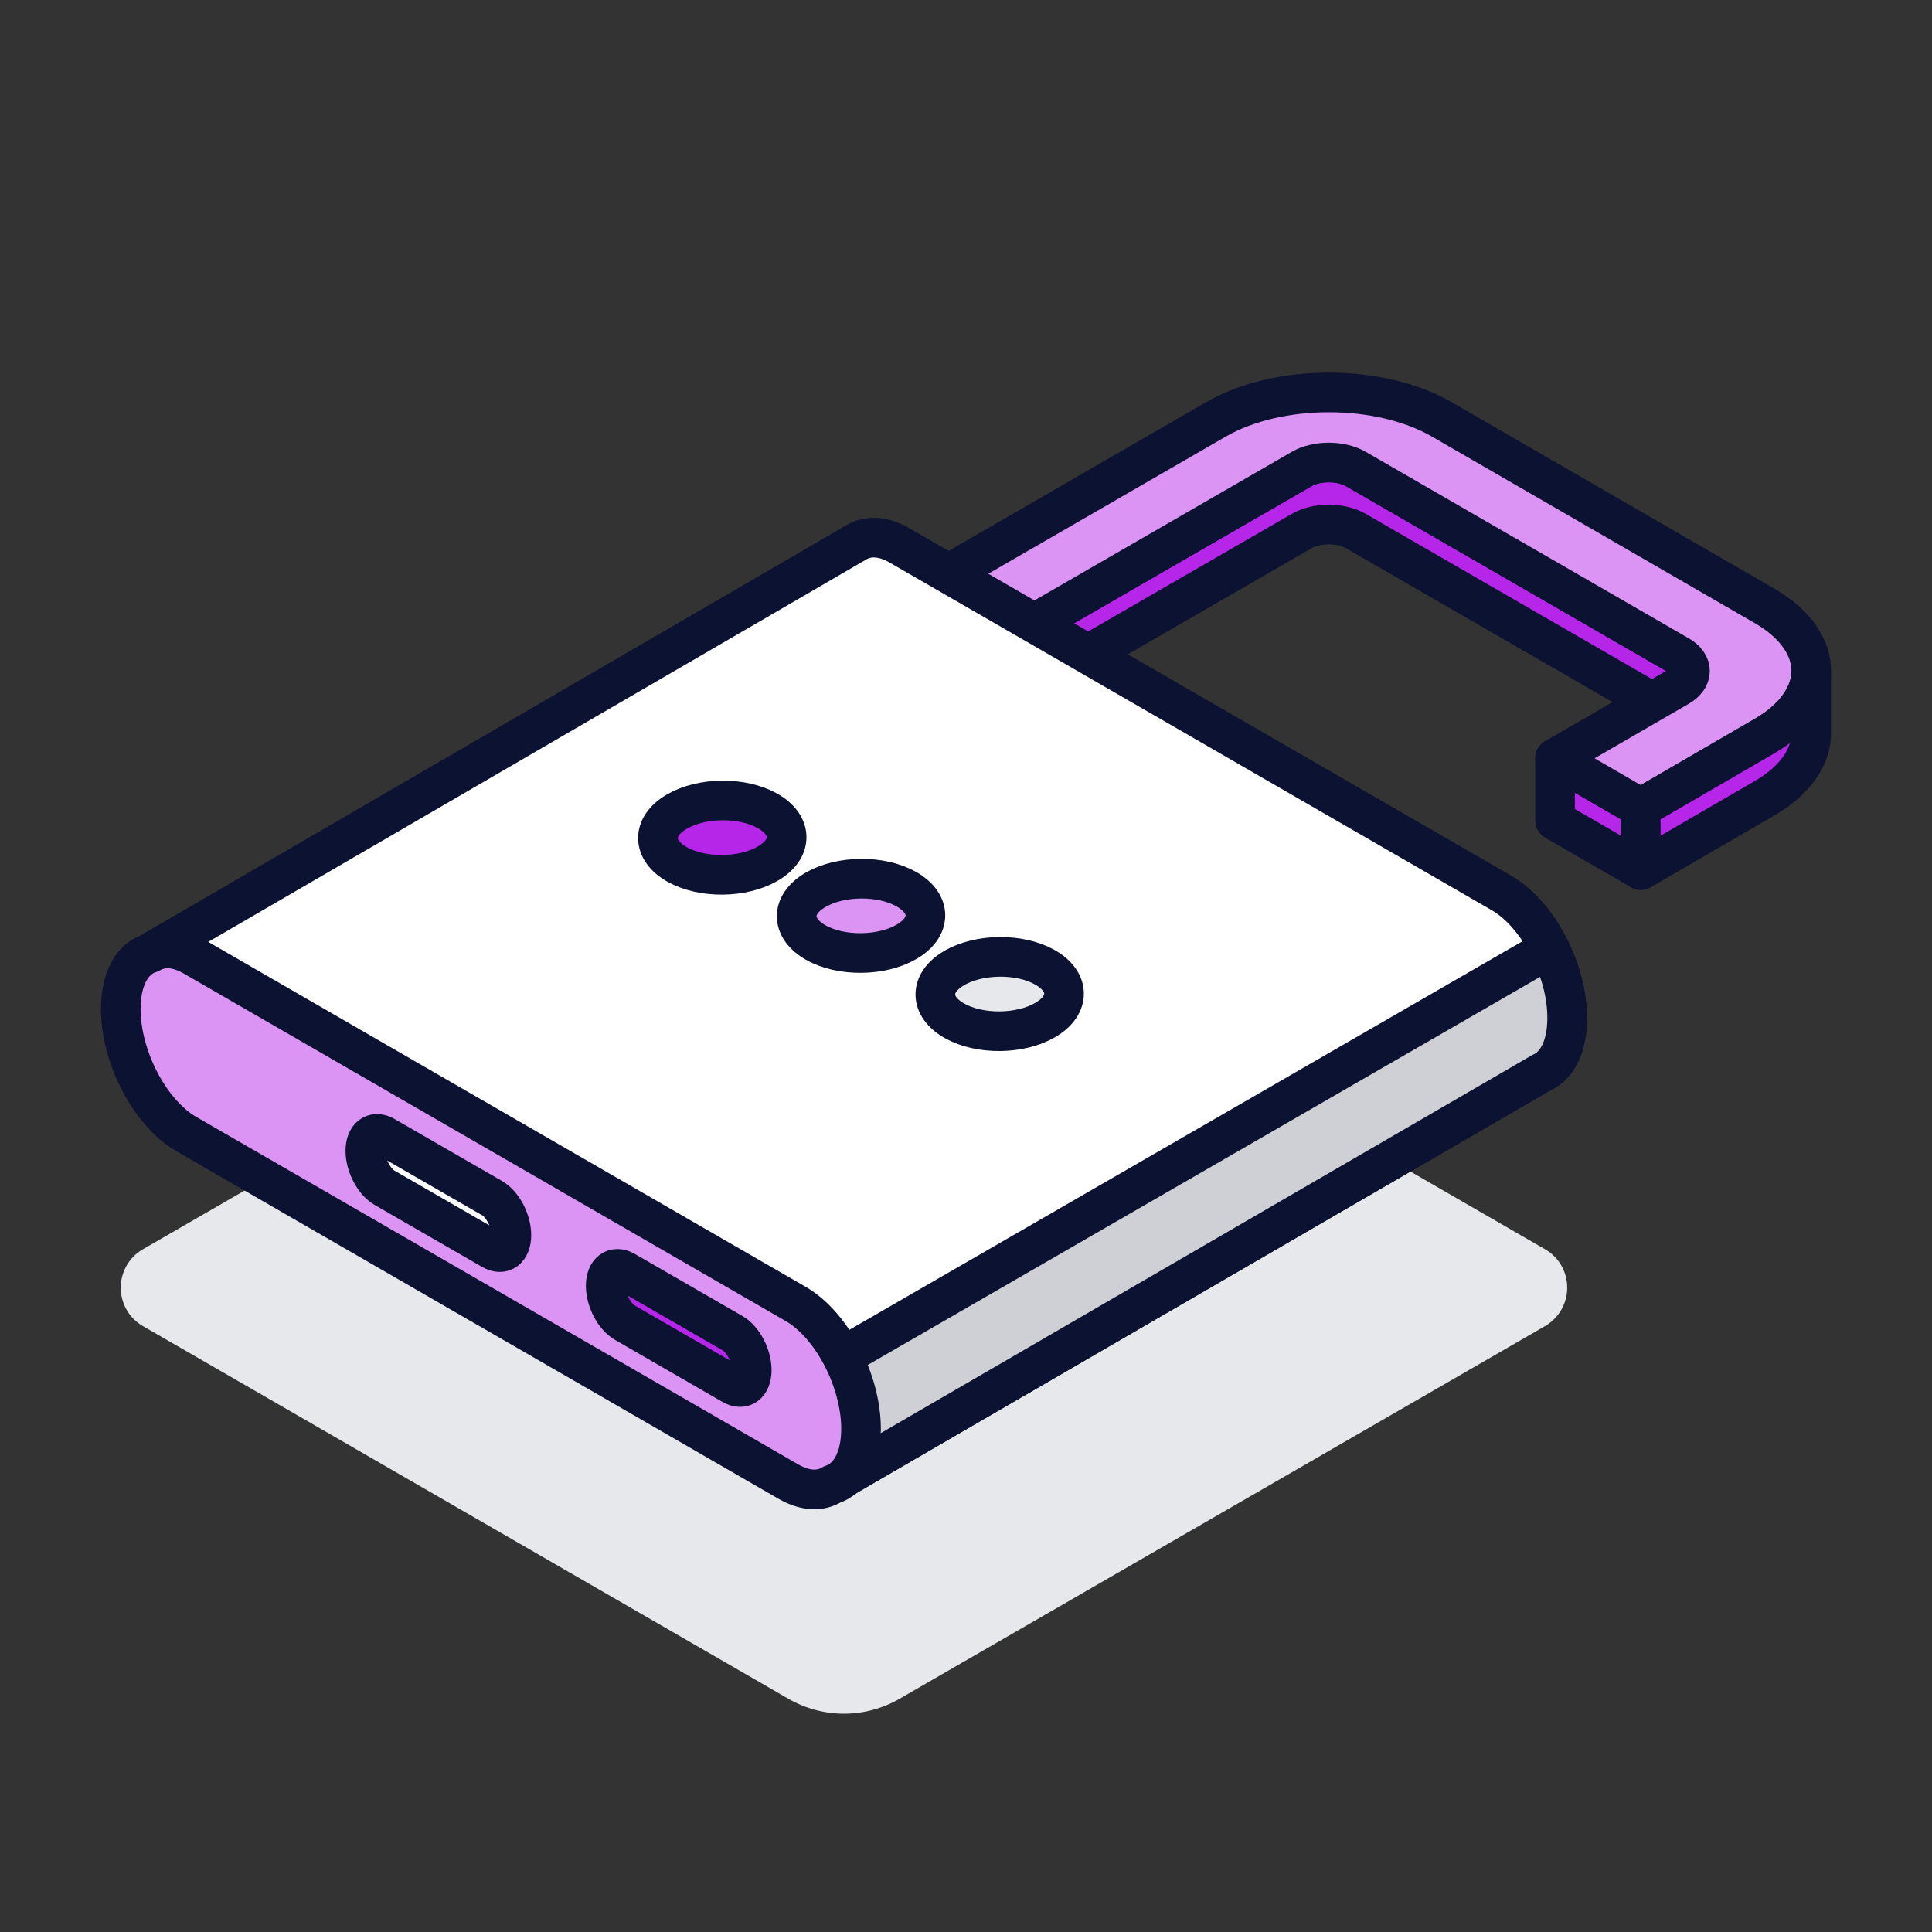
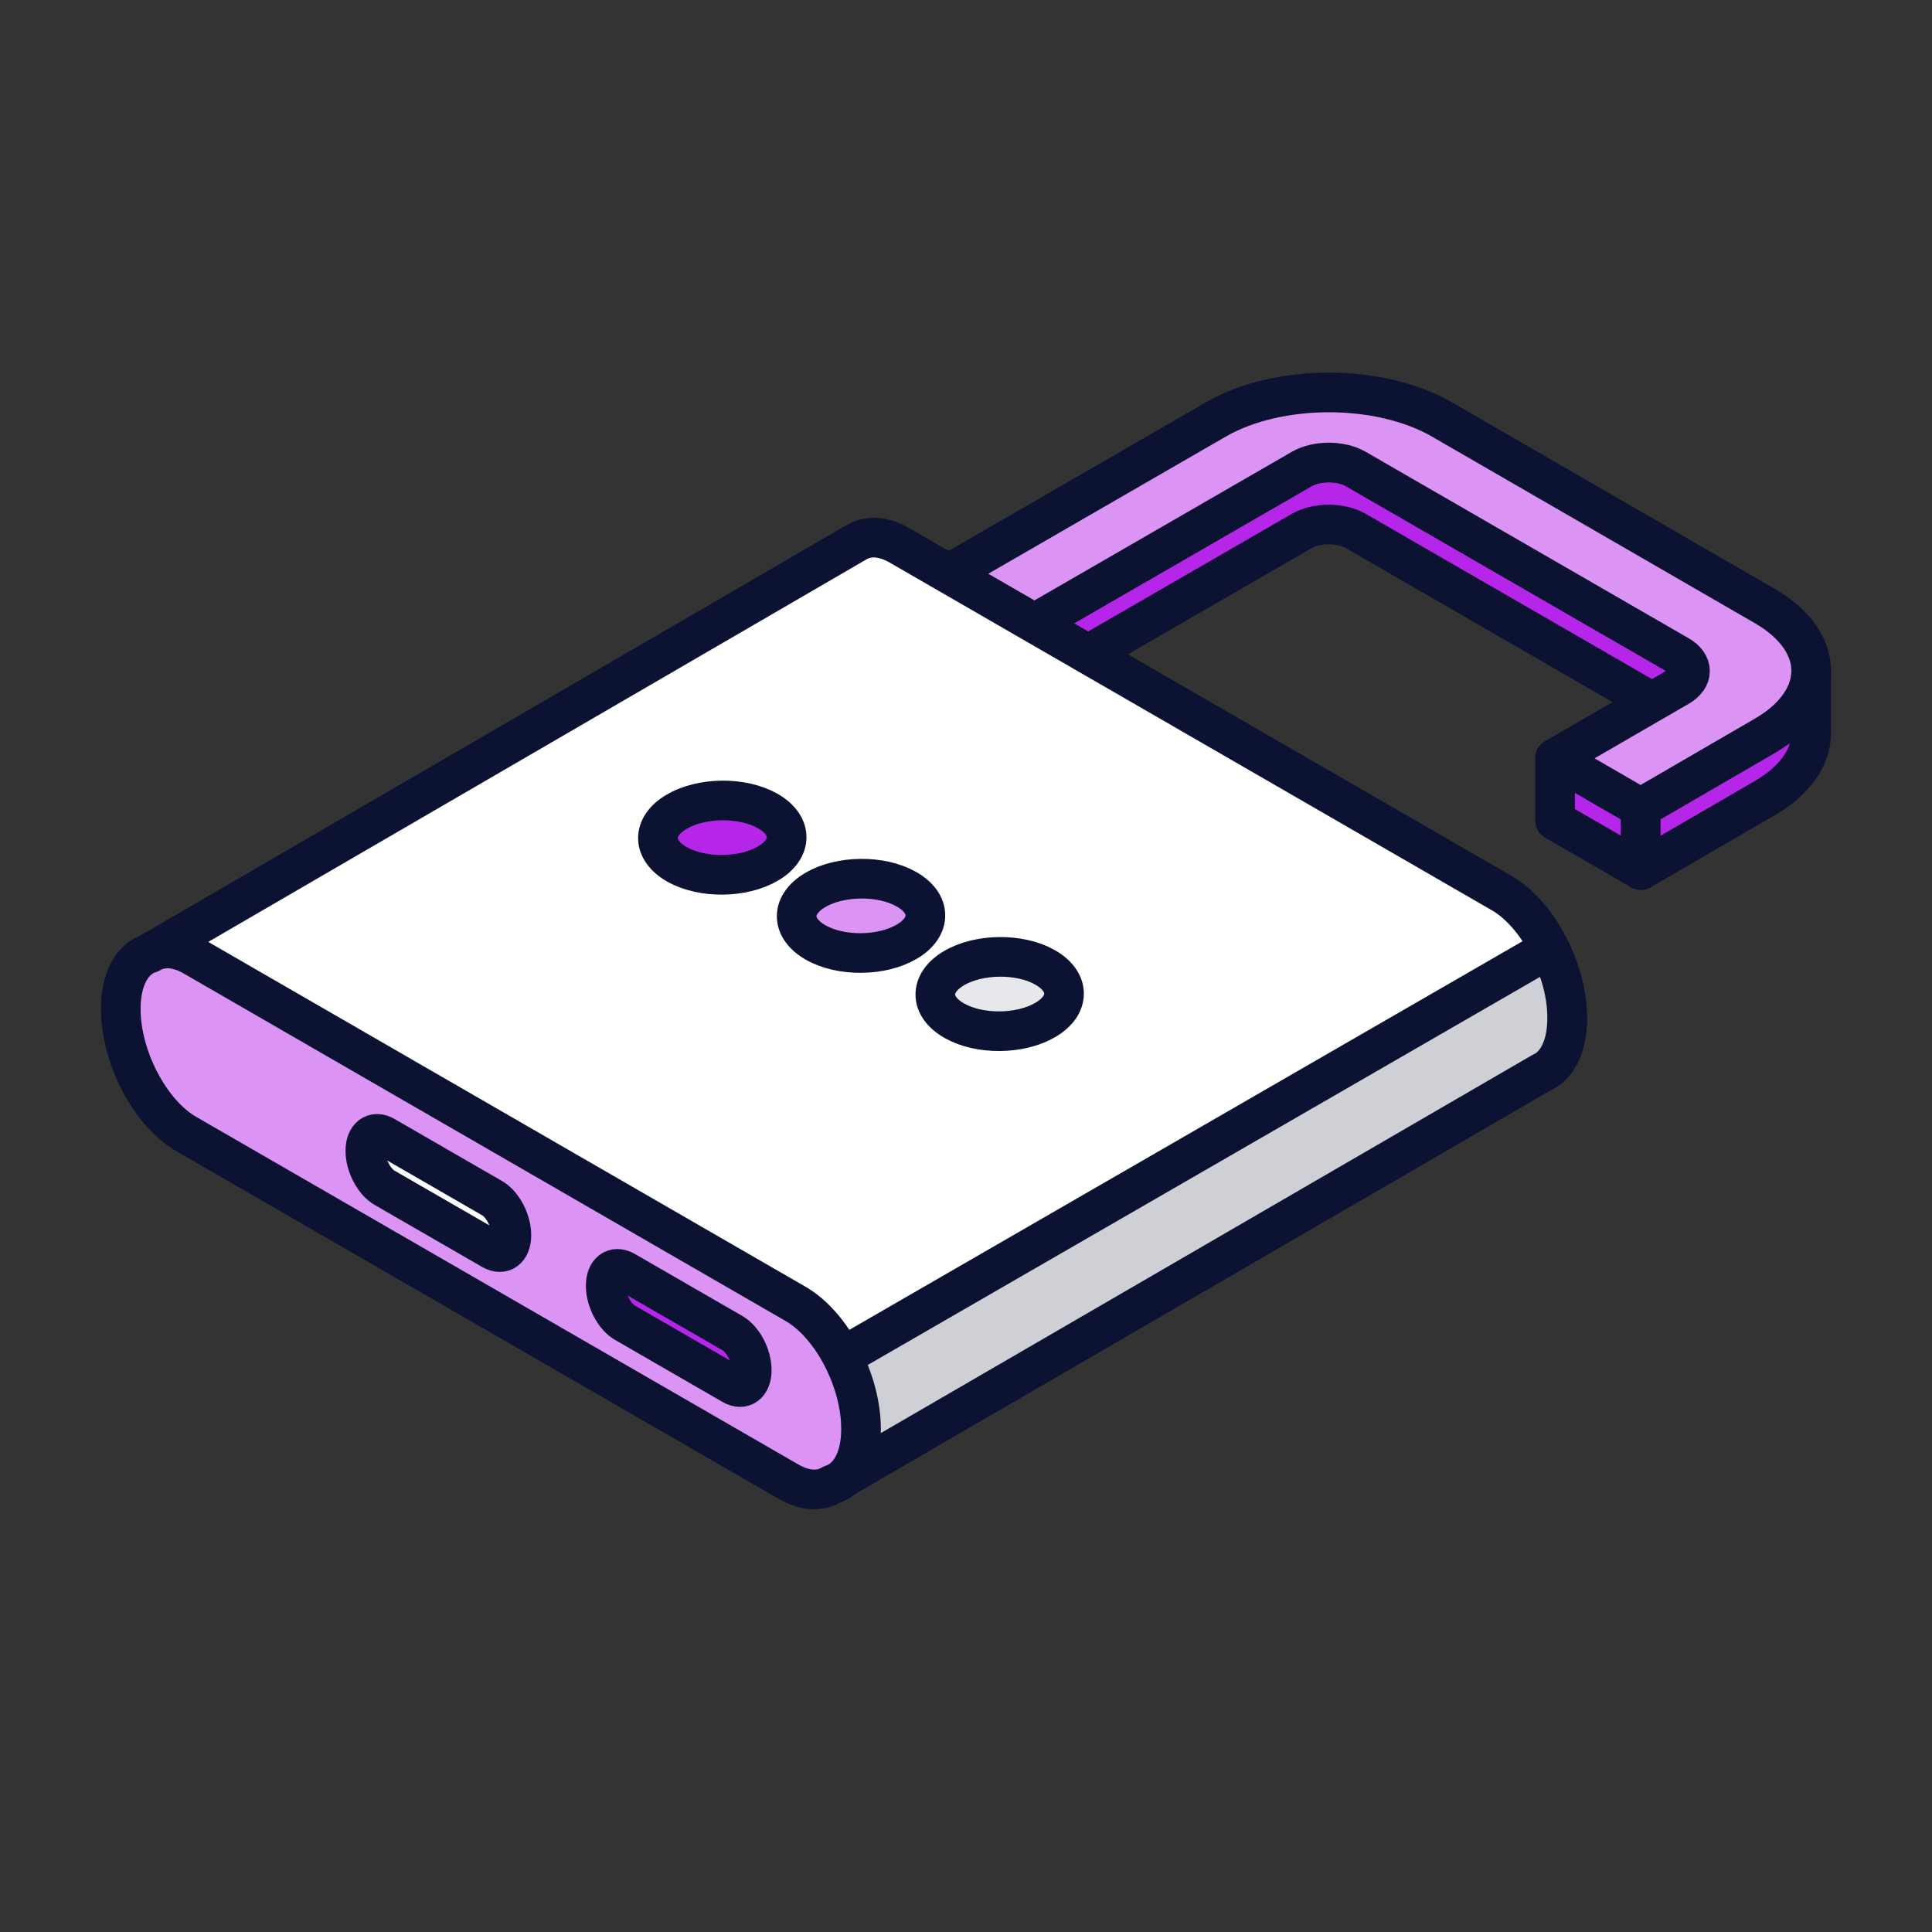
<svg xmlns="http://www.w3.org/2000/svg" width="39" height="39" viewBox="0 0 39 39" fill="none">
  <rect x="0" y="0" width="39" height="39" fill="#333333" stroke="none" />
-   <path d="M31.636 25.994C31.636 26.294 31.486 26.595 31.189 26.769L18.155 34.294C17.808 34.493 17.421 34.593 17.037 34.593C16.652 34.593 16.266 34.493 15.918 34.294L2.885 26.769C2.587 26.597 2.438 26.294 2.438 25.994C2.438 25.695 2.587 25.39 2.885 25.218L15.918 17.693C16.61 17.295 17.462 17.295 18.155 17.693L31.189 25.218C31.486 25.39 31.636 25.691 31.636 25.994Z" fill="#E7E8EB" />
  <path d="M33.121 16.308V17.562L31.391 16.563V15.308L32.477 15.937L33.121 16.308Z" fill="#B626E8" stroke="#0C1231" stroke-width="0.8" stroke-linecap="round" stroke-linejoin="round" />
  <path d="M33.889 13.859L33.349 14.171L27.369 10.719C27.068 10.545 26.578 10.545 26.277 10.719L19.896 14.404L18.164 13.404V12.151L19.251 12.778L19.896 13.151L26.277 9.467C26.578 9.293 27.068 9.293 27.369 9.467L33.889 13.231C34.19 13.404 34.19 13.687 33.889 13.861V13.859Z" fill="#B626E8" stroke="#0C1231" stroke-width="0.8" stroke-linecap="round" stroke-linejoin="round" />
  <path d="M36.56 13.576V13.591C36.553 13.789 36.49 13.985 36.371 14.173C36.216 14.425 35.965 14.66 35.619 14.859L33.12 16.31L32.477 15.937L31.39 15.308L33.349 14.173L33.889 13.861C34.19 13.687 34.19 13.404 33.889 13.231L27.369 9.467C27.068 9.293 26.578 9.293 26.277 9.467L19.896 13.151L19.251 12.778L18.164 12.151L24.547 8.465C25.804 7.741 27.846 7.741 29.103 8.465L35.621 12.231C36.262 12.602 36.577 13.09 36.562 13.578L36.56 13.576Z" fill="#DB93F4" stroke="#0C1231" stroke-width="0.8" stroke-linecap="round" stroke-linejoin="round" />
  <path d="M19.896 13.149V14.404" stroke="#0C1231" stroke-width="0.8" stroke-linecap="round" stroke-linejoin="round" />
  <path d="M36.561 13.591V14.835C36.546 15.297 36.232 15.759 35.62 16.114L33.121 17.564V16.31L35.62 14.859C35.966 14.659 36.217 14.425 36.373 14.173C36.491 13.985 36.554 13.789 36.561 13.591Z" fill="#B626E8" stroke="#0C1231" stroke-width="0.8" stroke-linecap="round" stroke-linejoin="round" />
  <path d="M31.636 20.552C31.636 19.58 31.045 18.451 30.315 18.029L18.161 11.011C17.834 10.822 17.536 10.809 17.305 10.937L2.793 19.371L16.826 29.946L31.124 21.648C31.169 21.628 31.211 21.604 31.25 21.575C31.488 21.393 31.636 21.038 31.636 20.552Z" fill="white" stroke="#0C1231" stroke-width="0.8" stroke-linecap="round" stroke-linejoin="round" />
  <path d="M16.825 29.946L31.123 21.648C31.168 21.628 31.21 21.604 31.249 21.575C31.487 21.393 31.635 21.039 31.635 20.552C31.635 20.066 31.5 19.589 31.278 19.148L14.98 28.556L16.823 29.946H16.825Z" fill="#CED0D6" stroke="#0C1231" stroke-width="0.8" stroke-linecap="round" stroke-linejoin="round" />
  <path d="M16.059 26.32L3.905 19.303C3.571 19.111 3.266 19.101 3.033 19.24C2.674 19.347 2.438 19.752 2.438 20.368C2.438 21.34 3.029 22.469 3.759 22.891L15.913 29.907C16.251 30.103 16.56 30.111 16.794 29.967C17.148 29.854 17.381 29.453 17.381 28.843C17.381 27.87 16.789 26.739 16.059 26.32Z" fill="#DB93F4" stroke="#0C1231" stroke-width="0.8" stroke-linecap="round" stroke-linejoin="round" />
  <path d="M14.785 27.954L12.617 26.702C12.4 26.578 12.227 26.244 12.227 25.955C12.227 25.667 12.402 25.536 12.617 25.66L14.785 26.911C15.001 27.035 15.175 27.369 15.175 27.658C15.175 27.946 14.999 28.077 14.785 27.954Z" fill="#B626E8" stroke="#0C1231" stroke-width="0.8" stroke-linecap="round" stroke-linejoin="round" />
  <path d="M9.933 25.229L7.765 23.978C7.549 23.854 7.375 23.519 7.375 23.231C7.375 22.942 7.551 22.811 7.765 22.935L9.933 24.186C10.149 24.31 10.323 24.645 10.323 24.933C10.323 25.222 10.148 25.353 9.933 25.229Z" fill="white" stroke="#0C1231" stroke-width="0.8" stroke-linecap="round" stroke-linejoin="round" />
  <path d="M15.505 17.43C16.009 17.133 16.004 16.658 15.494 16.369C14.983 16.081 14.161 16.09 13.656 16.388C13.152 16.685 13.157 17.16 13.667 17.449C14.178 17.737 15 17.728 15.505 17.43Z" fill="#B626E8" stroke="#0C1231" stroke-width="0.8" stroke-linecap="round" stroke-linejoin="round" />
  <path d="M18.305 19.009C18.81 18.711 18.805 18.236 18.294 17.948C17.784 17.66 16.962 17.669 16.457 17.966C15.952 18.264 15.958 18.739 16.468 19.027C16.978 19.316 17.801 19.306 18.305 19.009Z" fill="#DB93F4" stroke="#0C1231" stroke-width="0.8" stroke-linecap="round" stroke-linejoin="round" />
  <path d="M21.104 20.587C21.609 20.29 21.603 19.815 21.093 19.526C20.583 19.238 19.761 19.247 19.256 19.545C18.751 19.843 18.757 20.318 19.267 20.606C19.777 20.894 20.6 20.885 21.104 20.587Z" fill="#E7E8EB" stroke="#0C1231" stroke-width="0.8" stroke-linecap="round" stroke-linejoin="round" />
</svg>